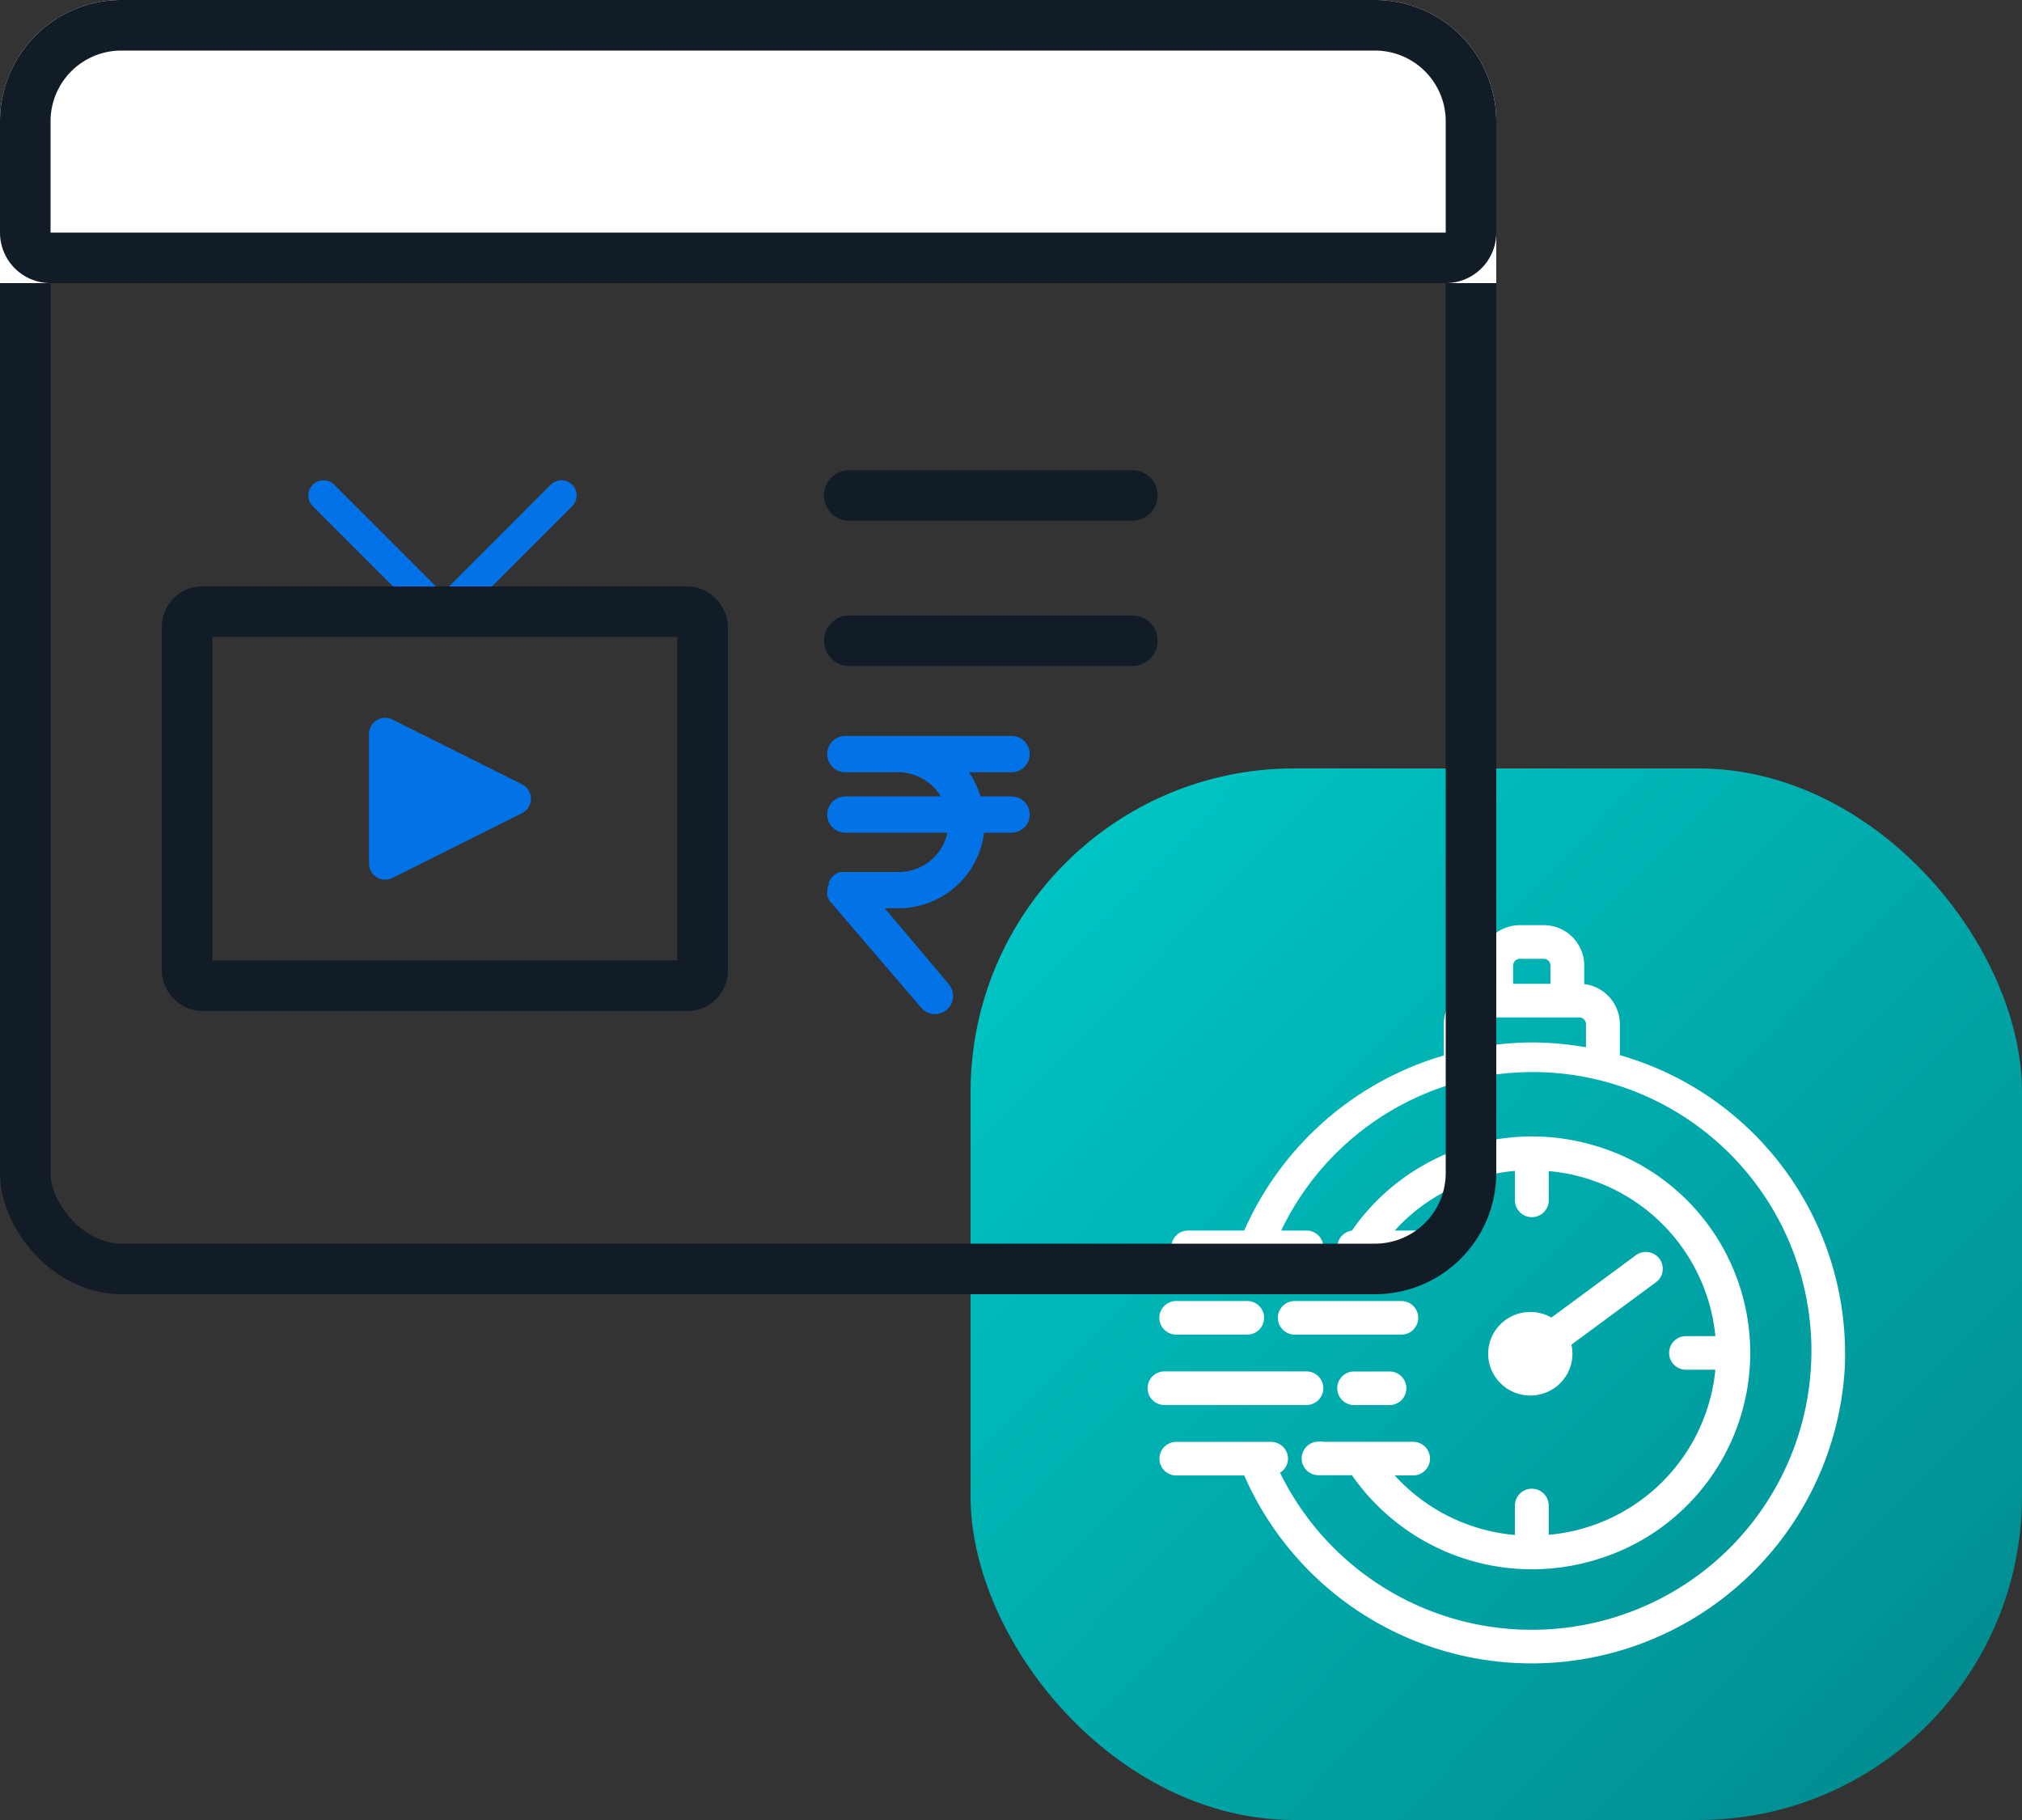
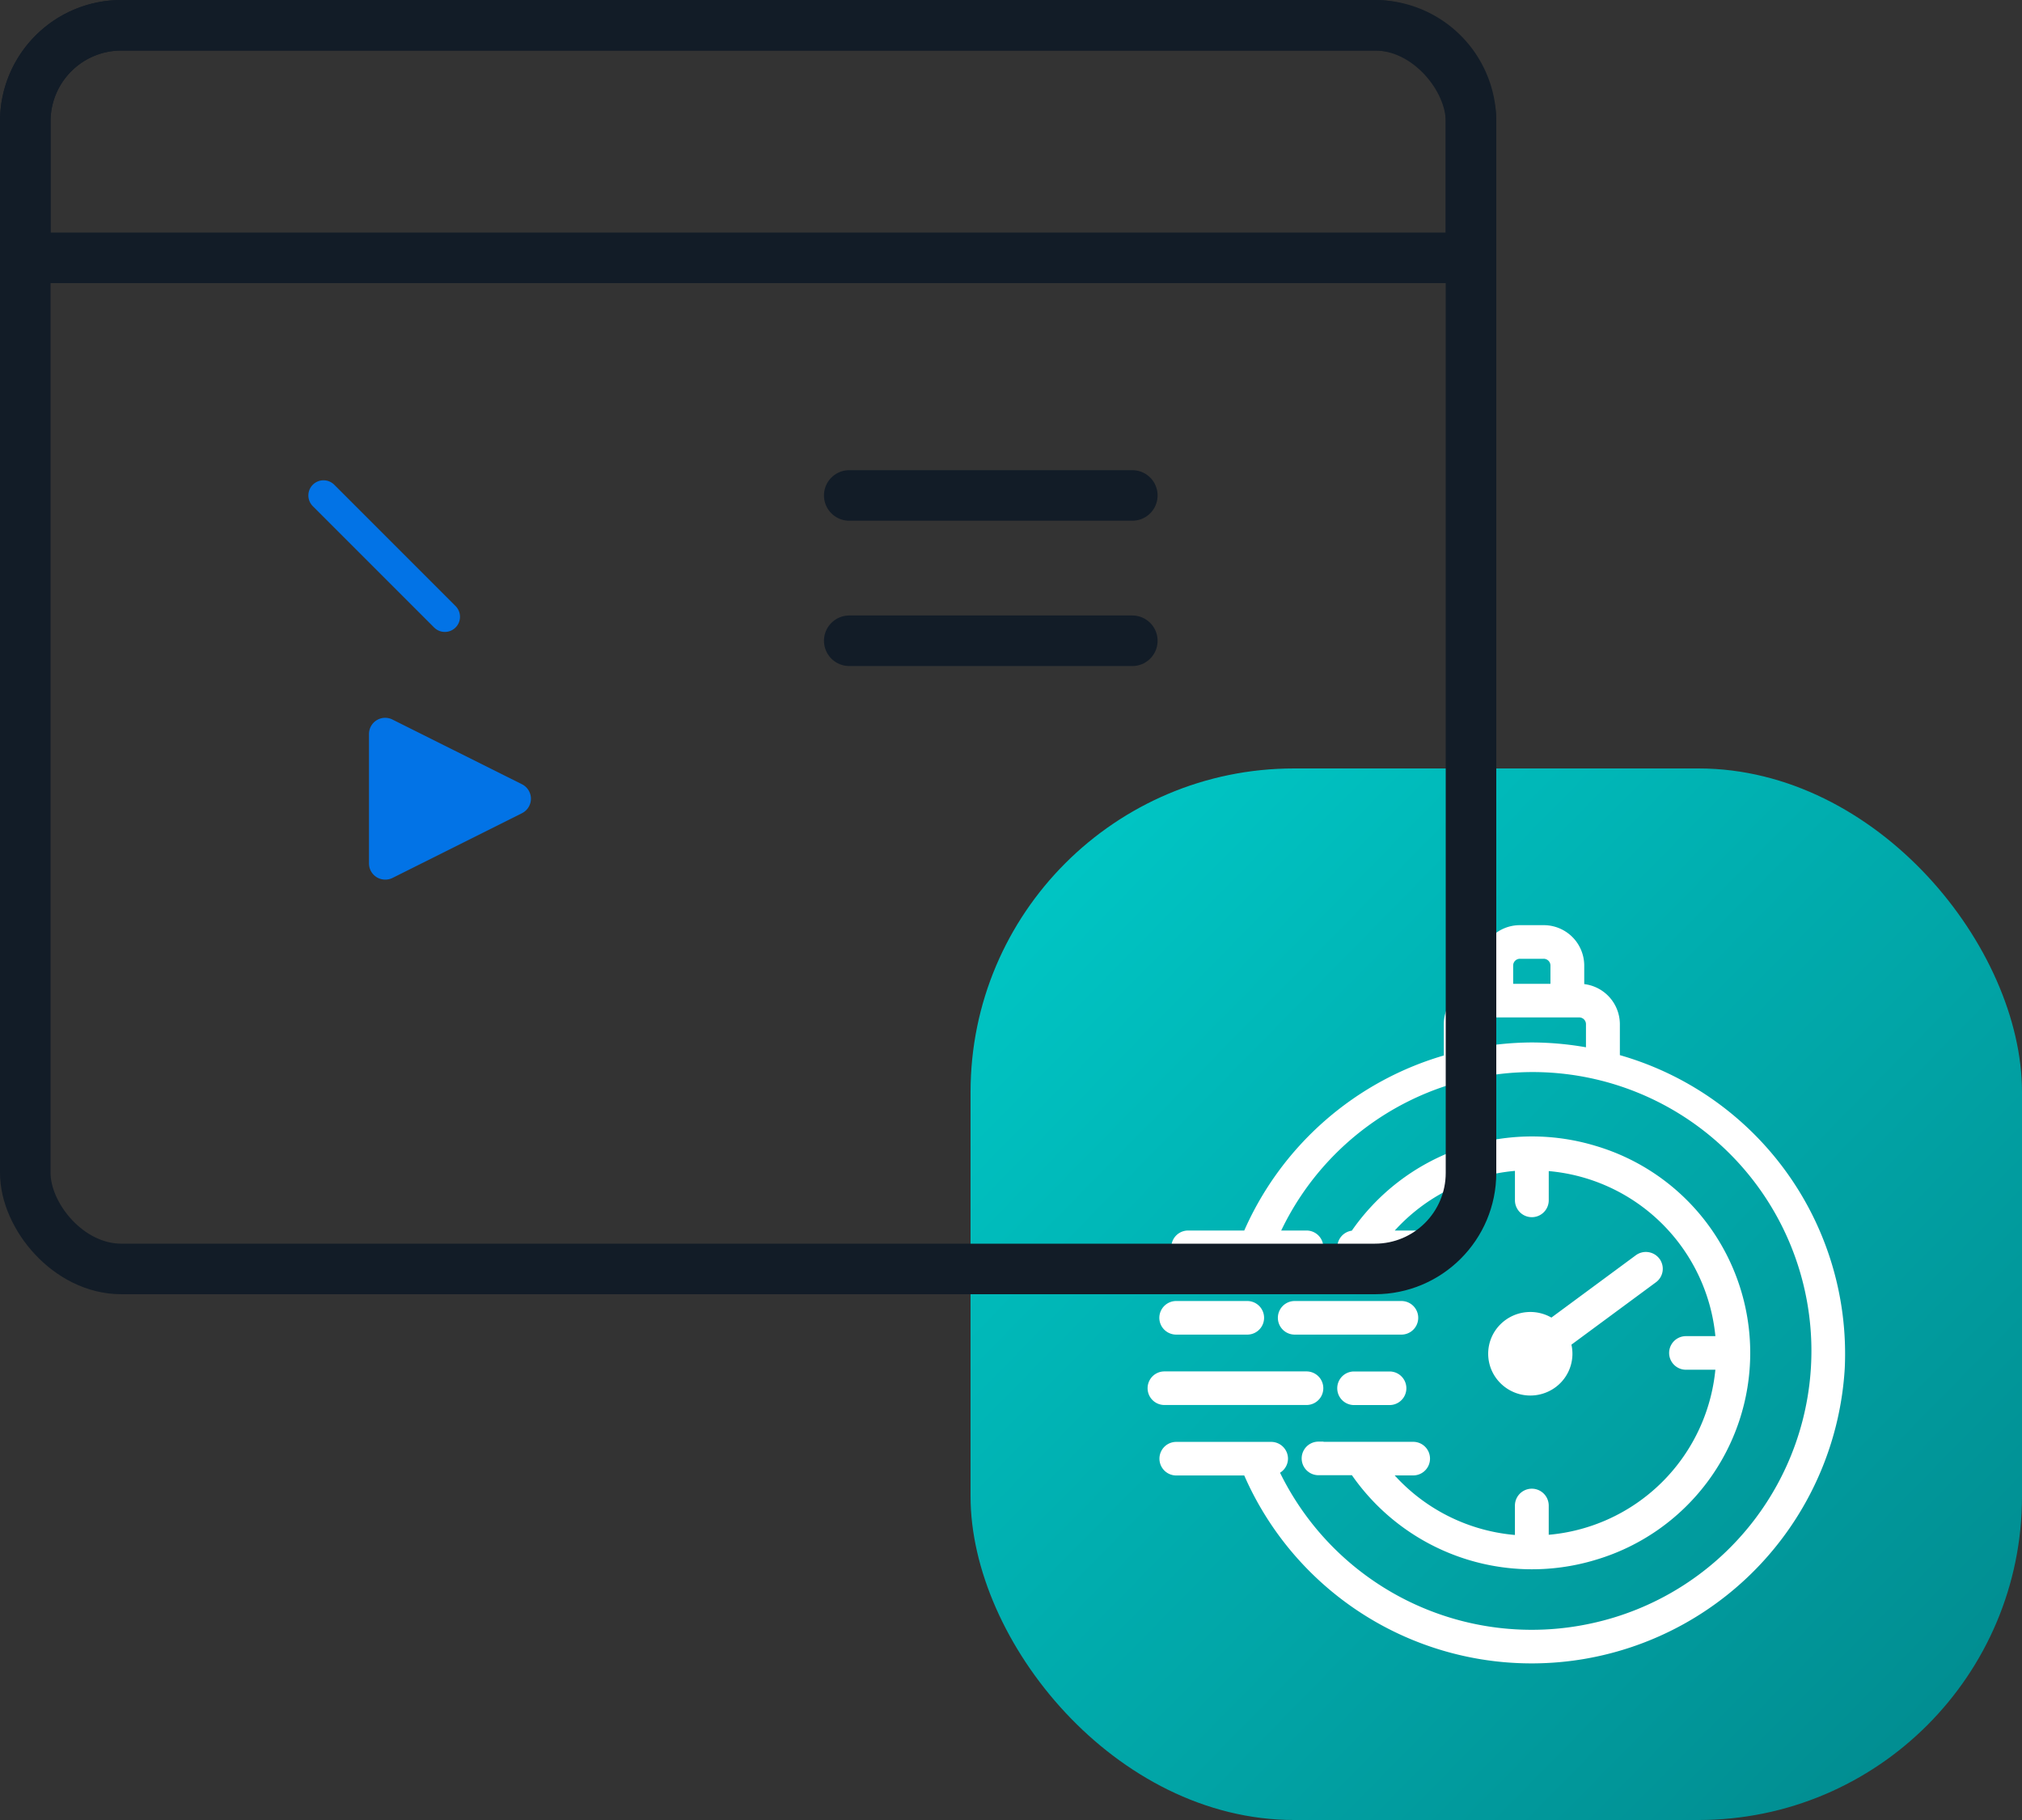
<svg xmlns="http://www.w3.org/2000/svg" width="100" height="90" viewBox="0 0 100 90">
  <rect x="0" y="0" width="100" height="90" fill="#333333" stroke="none" />
  <defs>
    <linearGradient id="linear-gradient" x1="0.101" y1="0.098" x2="0.924" y2="0.907" gradientUnits="objectBoundingBox">
      <stop offset="0" stop-color="#00c4c3" />
      <stop offset="1" stop-color="#018d91" />
    </linearGradient>
  </defs>
  <g id="Group_12034" data-name="Group 12034" transform="translate(-445 -4725)">
    <g id="Group_12027" data-name="Group 12027" transform="translate(-554.037 -1814.992)">
      <rect id="Rectangle_2549" data-name="Rectangle 2549" width="52" height="52" rx="16" transform="translate(1047.037 6577.992)" fill="url(#linear-gradient)" />
      <path id="Layer_2" data-name="Layer 2" d="M27.868,17.394a.588.588,0,0,0-.82-.118l-4.311,3.182a1.846,1.846,0,0,0-2.363.215,1.8,1.8,0,0,0-.168,2.345,1.844,1.844,0,0,0,2.309.544,1.809,1.809,0,0,0,.916-2.168l4.318-3.187a.577.577,0,0,0,.119-.812ZM25.862,7.371V5.642A1.752,1.752,0,0,0,24.1,3.9V2.74A1.752,1.752,0,0,0,22.345,1H21.173a1.752,1.752,0,0,0-1.758,1.742V3.9a1.752,1.752,0,0,0-1.759,1.74V7.383A15.3,15.3,0,0,0,7.7,16.1H4.758a.58.58,0,1,0,0,1.161h5.858a.58.58,0,1,0,0-1.161H8.973A14.036,14.036,0,1,1,24.748,35.523,14.106,14.106,0,0,1,8.964,27.692a.575.575,0,0,0,.485-.56.583.583,0,0,0-.586-.58H4.172a.58.58,0,1,0,0,1.161H7.7a15.264,15.264,0,0,0,29.284-5.054A15.108,15.108,0,0,0,25.862,7.367ZM20.585,2.742a.584.584,0,0,1,.586-.58h1.172a.584.584,0,0,1,.586.58V3.9H20.585Zm4.1,4.348A15.392,15.392,0,0,0,21.758,6.8a15.127,15.127,0,0,0-2.931.3V5.642a.584.584,0,0,1,.586-.58H24.1a.584.584,0,0,1,.586.58ZM11.206,26.549h4.686a.58.58,0,1,1,0,1.161H14.433a9.342,9.342,0,0,0,6.739,3.464V29.453a.586.586,0,0,1,1.172,0v1.712a9.329,9.329,0,0,0,8.763-8.681H29.379a.58.58,0,1,1,0-1.161h1.729a9.329,9.329,0,0,0-8.763-8.681v1.712a.586.586,0,0,1-1.172,0V12.632A9.342,9.342,0,0,0,14.438,16.1h2.045a.58.58,0,1,1,0,1.161H12.968a.58.58,0,1,1,0-1.161h.024a10.6,10.6,0,0,1,11.836-4.2,10.424,10.424,0,0,1,0,20,10.6,10.6,0,0,1-11.836-4.2H11.206a.58.58,0,1,1,0-1.161ZM3.586,24.228a.58.58,0,1,1,0-1.161h7.029a.58.58,0,1,1,0,1.161Zm6.448-4.642h5.275a.58.58,0,1,1,0,1.161h-5.28a.58.58,0,1,1,0-1.161Zm-6.448.58a.583.583,0,0,1,.586-.58H7.686a.58.58,0,1,1,0,1.161H4.172a.589.589,0,0,1-.416-.171.577.577,0,0,1-.17-.413Zm9.379,4.065a.58.58,0,1,1,0-1.161h1.758a.58.58,0,1,1,0,1.161Z" transform="translate(1053.037 6584.992)" fill="#fff" stroke="#fff" stroke-linecap="round" stroke-width="0.5" />
    </g>
    <g id="Group_12026" data-name="Group 12026" transform="translate(-555.037 -1814.992)">
      <g id="Rectangle_2547" data-name="Rectangle 2547" transform="translate(1000.037 6539.992)" fill="none" stroke="#121c27" stroke-linecap="round" stroke-width="2.5">
        <rect width="74" height="64" rx="6" stroke="none" />
        <rect x="1.25" y="1.25" width="71.5" height="61.5" rx="4.75" fill="none" />
      </g>
      <g id="Rectangle_2548" data-name="Rectangle 2548" transform="translate(1000.037 6539.992)" fill="#fff" stroke="#121c27" stroke-linecap="round" stroke-width="2.5">
-         <path d="M6,0H68a6,6,0,0,1,6,6v8a0,0,0,0,1,0,0H0a0,0,0,0,1,0,0V6A6,6,0,0,1,6,0Z" stroke="none" />
        <path d="M6,1.25H68A4.75,4.75,0,0,1,72.75,6v5.5a1.25,1.25,0,0,1-1.25,1.25H2.5A1.25,1.25,0,0,1,1.25,11.5V6A4.75,4.75,0,0,1,6,1.25Z" fill="none" />
      </g>
      <line id="Line_178" data-name="Line 178" x1="6" y1="6" transform="translate(1016.037 6564.492)" fill="none" stroke="#0273e6" stroke-linecap="round" stroke-width="1.5" />
-       <line id="Line_179" data-name="Line 179" y1="6" x2="6" transform="translate(1021.804 6564.492)" fill="none" stroke="#0273e6" stroke-linecap="round" stroke-width="1.5" />
      <g id="Rectangle_2553" data-name="Rectangle 2553" transform="translate(1008.037 6568.992)" fill="none" stroke="#121c27" stroke-linecap="round" stroke-width="2.5">
        <rect width="28" height="20.996" rx="2" stroke="none" />
-         <rect x="1.25" y="1.25" width="25.5" height="18.496" rx="0.75" fill="none" />
      </g>
      <path id="Path_20078" data-name="Path 20078" d="M9.8,17.005a.8.8,0,0,1-.8-.8v-6.4a.8.8,0,0,1,1.158-.716l6.406,3.2a.8.8,0,0,1,0,1.433l-6.4,3.2A.8.8,0,0,1,9.8,17.005Z" transform="translate(1009.286 6566.484)" fill="#0273e6" />
      <line id="Line_173" data-name="Line 173" x2="14" transform="translate(1042.037 6564.492)" fill="none" stroke="#121c27" stroke-linecap="round" stroke-width="2.5" />
      <line id="Line_174" data-name="Line 174" x2="14" transform="translate(1042.037 6571.678)" fill="none" stroke="#121c27" stroke-linecap="round" stroke-width="2.5" />
-       <path id="Path_20090" data-name="Path 20090" d="M14.963,5.985H13.312a4.1,4.1,0,0,0-.747-1.495h2.4a.747.747,0,0,0,0-1.495H6.744a.747.747,0,1,0,0,1.495H9.36a2.615,2.615,0,0,1,2.353,1.495H6.744a.747.747,0,1,0,0,1.495H11.97A2.615,2.615,0,0,1,9.4,9.725H6.744a.523.523,0,0,0-.105,0,.485.485,0,0,0-.149,0,.515.515,0,0,0-.141.075l-.09.054h0a.56.56,0,0,0-.105.127.822.822,0,0,0-.067.105.455.455,0,0,0,0,.135A.485.485,0,0,0,6,10.472H6a.523.523,0,0,0,0,.105.485.485,0,0,0,0,.149.515.515,0,0,0,.075.141.111.111,0,0,0,.052.09l4.482,5.23a.747.747,0,1,0,1.135-.972l-3.372-4H9.36a4.109,4.109,0,0,0,4.109-3.735h1.495a.747.747,0,0,0,0-1.495Z" transform="translate(1035.1 6573.54)" fill="#0273e6" stroke="#0273e6" stroke-width="0.3" />
    </g>
  </g>
</svg>